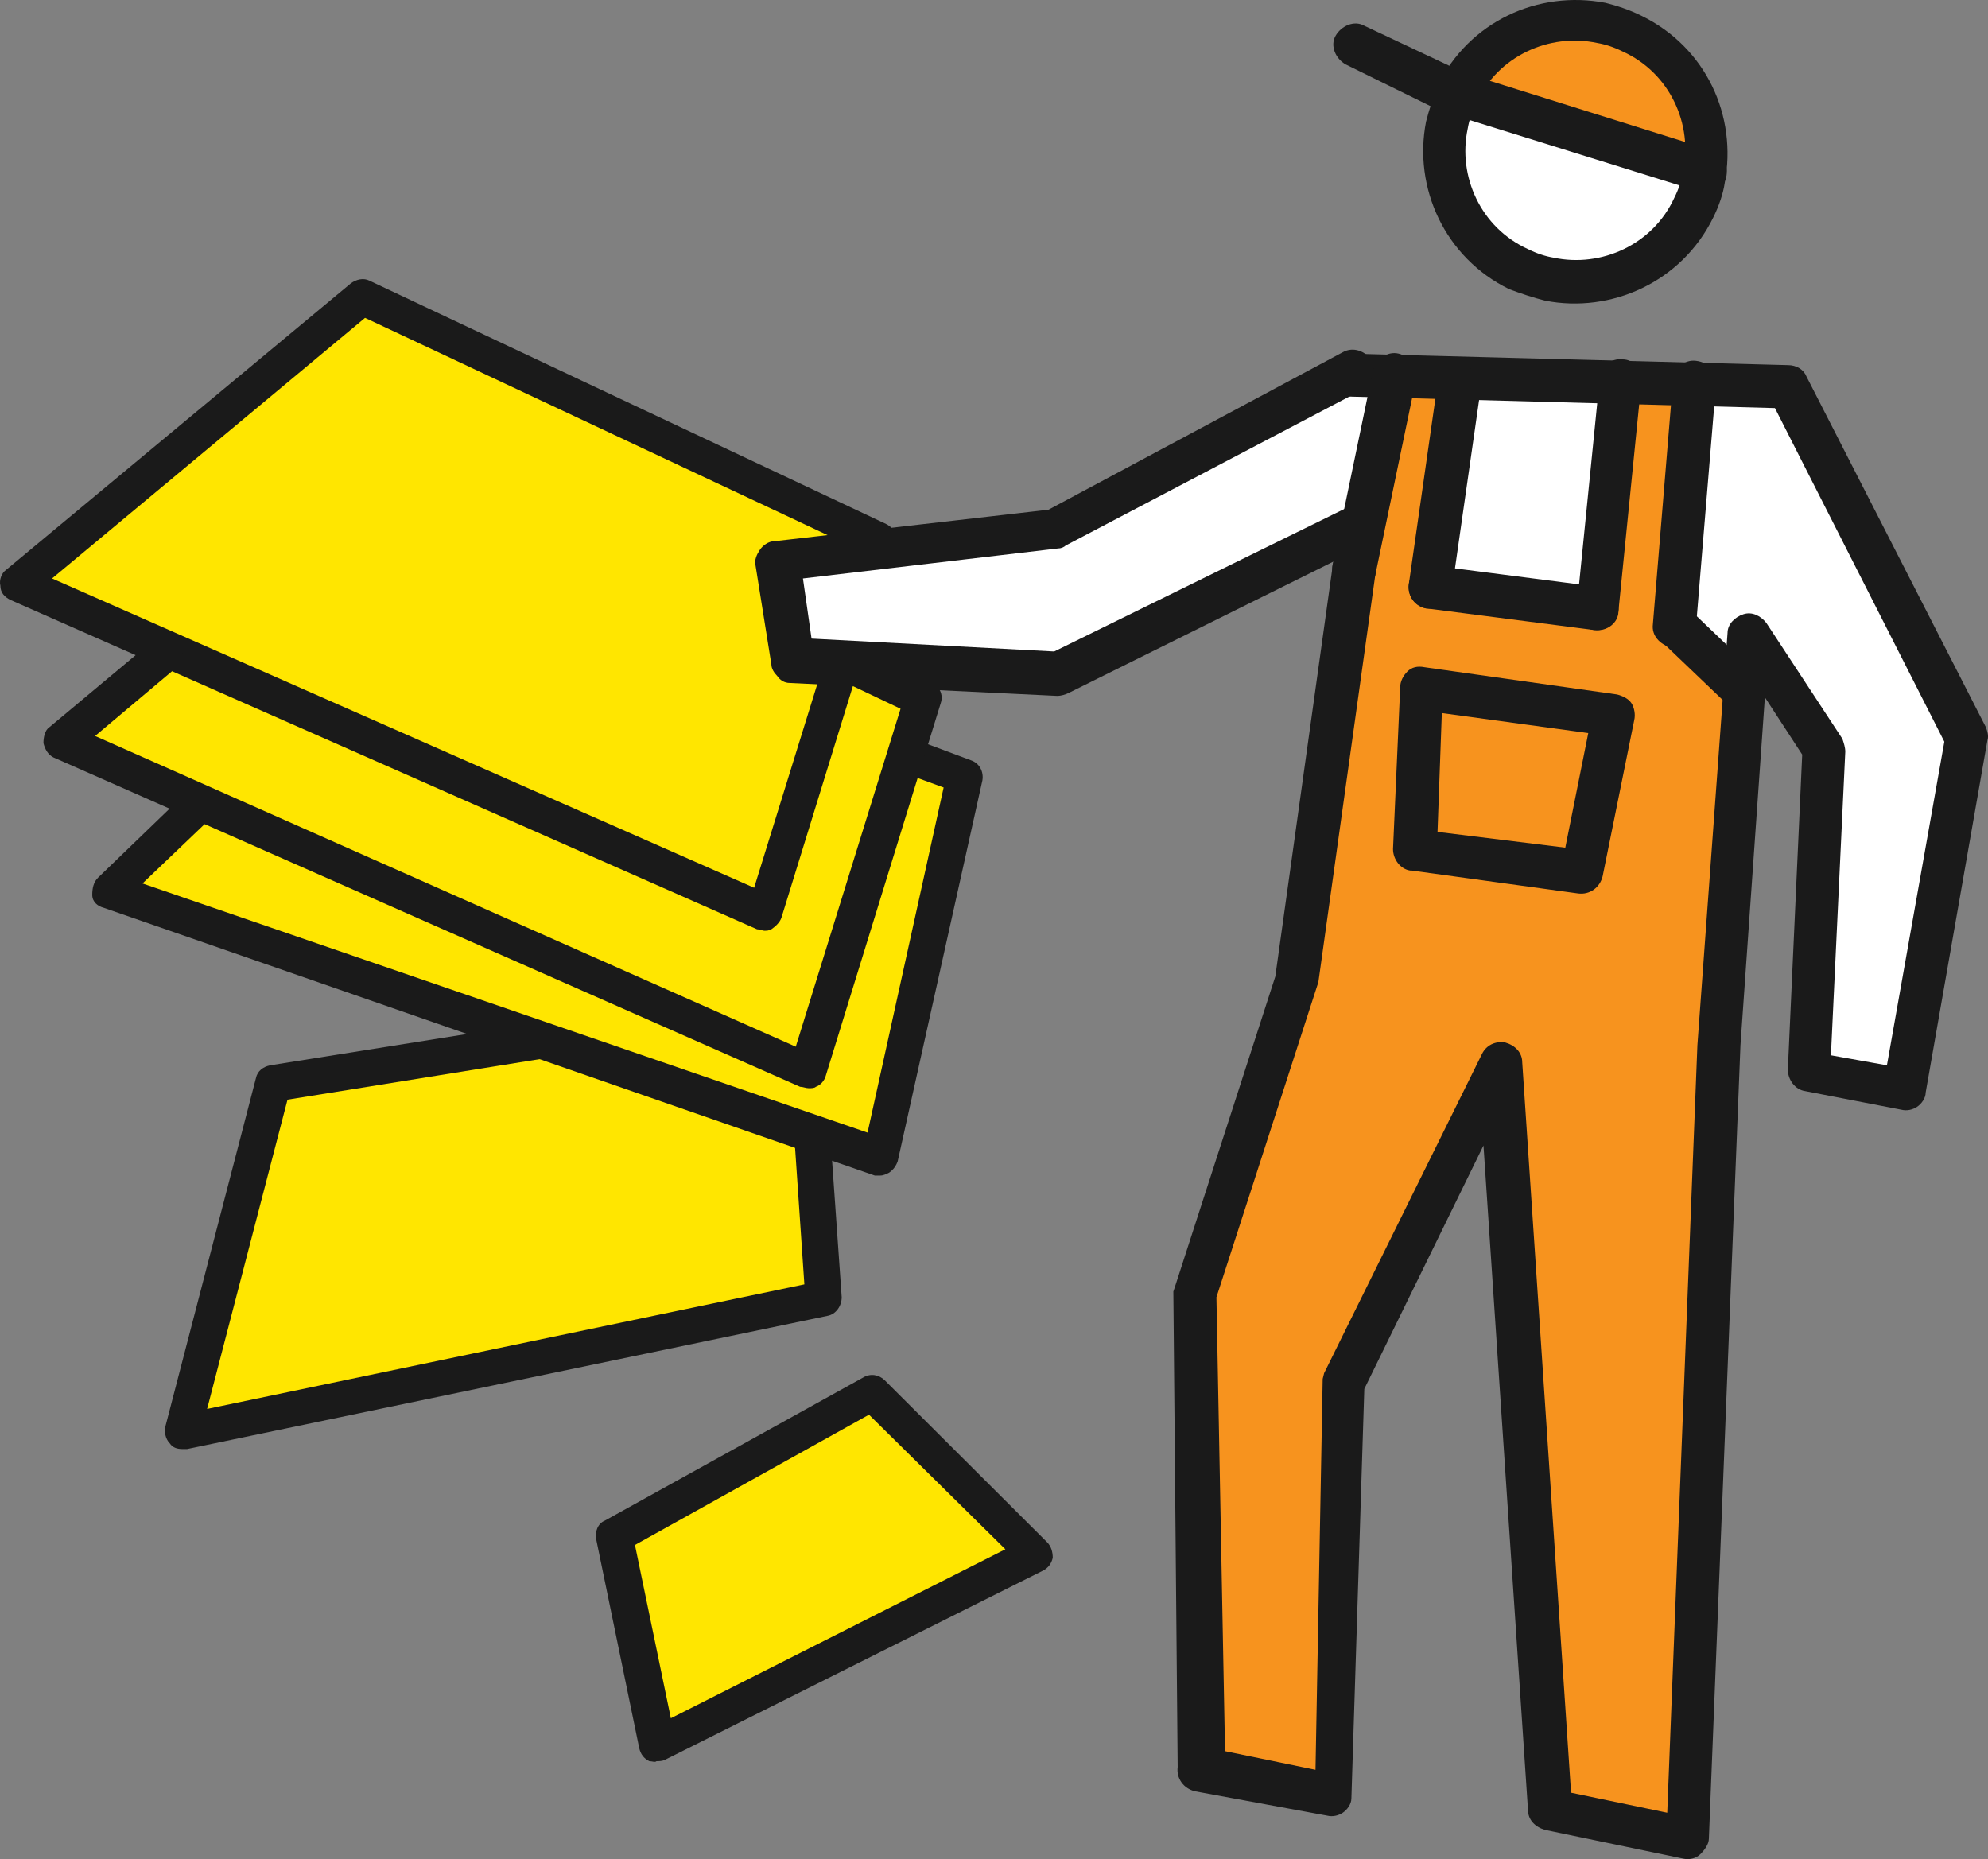
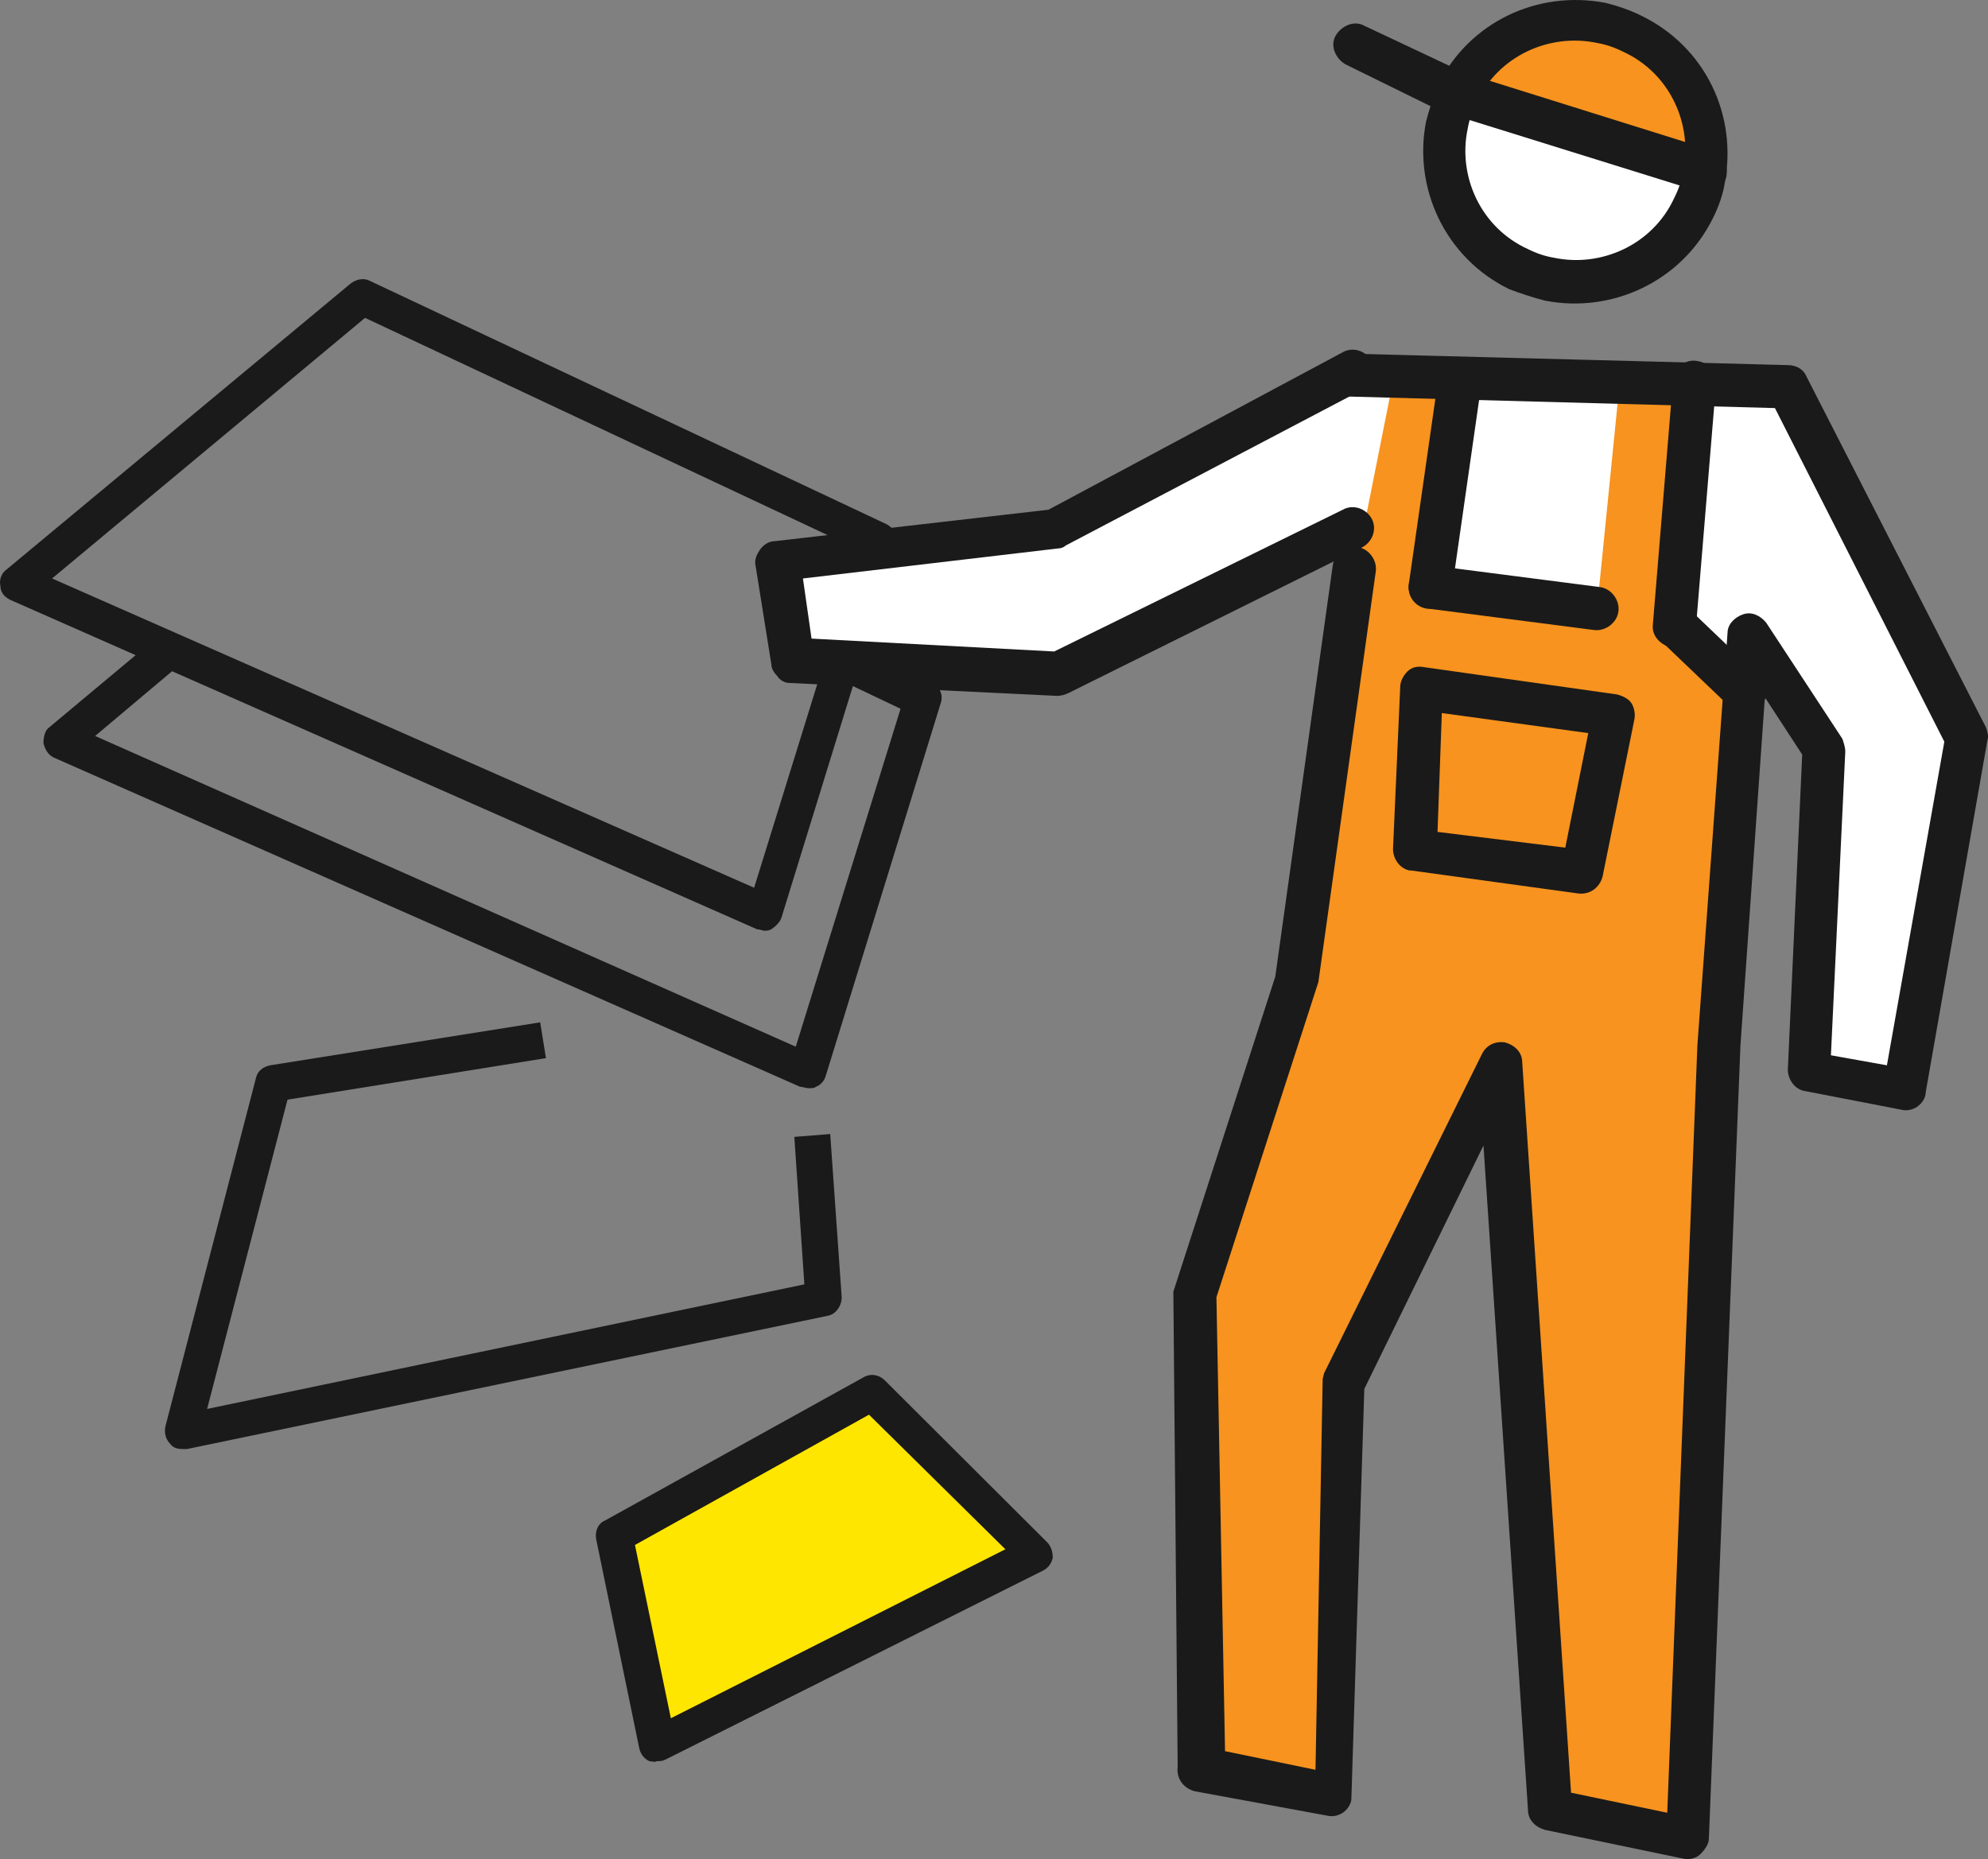
<svg xmlns="http://www.w3.org/2000/svg" width="139" height="130" viewBox="0 0 139 130" fill="none">
  <rect x="0" y="0" width="139" height="130" fill="#808080" stroke="none" />
-   <path d="M60.558 36.745L25.423 20.725L1.331 40.75L11.37 45.756L4.343 51.764L14.381 56.77L8.358 61.776L35.462 72.79L19.4 75.794L13.377 98.823L57.547 89.812V79.799L61.562 80.8L67.585 54.767L64.573 53.466L65.577 46.757L60.558 36.745Z" fill="#FFE600" />
  <path d="M12.775 101.326C12.875 101.326 12.976 101.326 13.076 101.326L57.847 92.014C58.45 91.914 58.851 91.313 58.851 90.713L58.048 79.298L55.539 79.498L56.241 89.811L14.481 98.522L20.103 76.895L38.172 73.991L37.77 71.488L18.898 74.492C18.396 74.592 17.995 74.893 17.894 75.393L11.57 99.724C11.47 100.124 11.57 100.625 11.871 100.925C12.072 101.226 12.373 101.326 12.775 101.326Z" fill="#1A1A1A" />
  <path d="M46.303 121.151C46.002 120.951 45.801 120.751 45.701 120.35L42.991 107.234C42.89 106.733 43.091 106.232 43.593 106.032L59.855 97.021C60.257 96.82 60.859 96.82 61.16 97.221L71.299 107.334C71.6 107.634 71.701 107.934 71.6 108.335C71.5 108.735 71.299 109.036 70.998 109.136L47.307 121.151C47.106 121.251 47.006 121.251 46.805 121.251C46.605 121.251 46.404 121.151 46.303 121.151Z" fill="#FFE600" />
  <path d="M45.4 123.153C44.998 122.953 44.797 122.653 44.697 122.252L41.685 107.634C41.585 107.133 41.786 106.533 42.288 106.332L60.357 96.32C60.859 96.019 61.461 96.119 61.863 96.52L73.206 107.834C73.507 108.135 73.608 108.535 73.608 108.936C73.507 109.336 73.307 109.636 72.905 109.837L46.504 123.053C46.303 123.153 46.102 123.153 45.902 123.153C45.801 123.254 45.6 123.153 45.4 123.153ZM60.759 98.923L44.396 108.034L46.906 120.15L70.295 108.335L60.759 98.923Z" fill="#1A1A1A" />
-   <path d="M61.562 82.201C61.763 82.201 61.963 82.101 62.164 82.001C62.465 81.801 62.666 81.501 62.767 81.2L68.689 54.567C68.79 53.966 68.488 53.365 67.886 53.165L63.871 51.663L62.967 53.966L65.979 55.067L60.658 79.198L9.964 61.776L14.682 57.27L12.976 55.468L6.852 61.375C6.551 61.676 6.451 62.076 6.451 62.577C6.451 63.078 6.852 63.378 7.254 63.478L61.16 82.201C61.261 82.201 61.462 82.201 61.562 82.201Z" fill="#1A1A1A" />
  <path d="M52.929 64.98L0.729 41.951C0.327 41.751 0.026 41.451 0.026 40.95C-0.074 40.55 0.126 40.049 0.428 39.849L24.52 19.823C24.922 19.523 25.423 19.423 25.825 19.623L61.964 36.645C62.566 36.945 62.767 37.546 62.666 38.147L54.635 64.179C54.535 64.48 54.234 64.78 53.933 64.98C53.732 65.081 53.632 65.081 53.431 65.081C53.33 65.081 53.13 64.98 52.929 64.98ZM25.524 22.227L3.64 40.45L52.728 62.077L60.056 38.447L25.524 22.227Z" fill="#1A1A1A" />
  <path d="M56.543 76.094C56.743 76.094 56.944 76.094 57.044 75.994C57.346 75.894 57.647 75.594 57.747 75.193L65.778 49.161C65.979 48.56 65.678 47.959 65.075 47.659L59.654 45.156L58.55 47.459L62.967 49.561L55.639 73.191L6.651 51.464L13.076 46.057L11.47 44.154L3.439 50.863C3.138 51.063 3.038 51.564 3.038 51.964C3.138 52.365 3.339 52.765 3.74 52.965L55.94 75.994C56.141 75.994 56.342 76.094 56.543 76.094Z" fill="#1A1A1A" />
  <path d="M94.589 26.131L125.106 26.932L137.654 51.463L133.237 76.094L126.511 74.793L127.615 52.264L122.295 44.154L120.187 72.89L117.978 128.36L108.442 126.458L104.928 74.392L93.986 96.62L93.083 125.456L83.948 123.554L83.546 90.312L90.674 68.485L94.79 39.748L94.589 26.131Z" fill="white" />
  <path d="M96.697 25.731L73.709 37.045L54.234 39.348L55.338 46.257L74.01 47.158L95.693 35.744L96.697 25.731Z" fill="white" />
  <path d="M118.48 26.732L117.175 43.754L121.994 48.259L120.187 72.89L117.978 128.36L108.442 126.458L104.928 74.392L93.986 96.62L93.083 125.456L83.948 123.554L83.546 90.312L90.674 68.485L94.79 39.748L97.5 26.131L102.118 26.332L100.009 41.15L111.654 42.652L113.26 26.632L118.48 26.732Z" fill="#F7931E" />
  <path d="M92.782 126.959C93.183 127.059 93.585 126.959 93.886 126.758C94.187 126.558 94.488 126.158 94.488 125.757L95.392 97.121L103.724 80.1L106.836 126.558C106.836 127.259 107.337 127.76 108.04 127.96L117.677 129.963C118.079 130.063 118.581 129.963 118.882 129.662C119.183 129.362 119.484 128.961 119.484 128.561L121.692 73.091L123.399 48.76L126.009 52.765L125.005 74.793C125.005 75.494 125.507 76.195 126.21 76.295L132.936 77.597C133.337 77.697 133.739 77.597 134.04 77.396C134.341 77.196 134.642 76.796 134.642 76.395L138.959 51.764C139.059 51.464 138.959 51.163 138.858 50.863L126.31 26.332C126.109 25.831 125.607 25.531 125.005 25.531L94.488 24.73C93.685 24.73 92.983 25.331 92.983 26.232C92.983 27.033 93.585 27.734 94.488 27.734L124.102 28.535L135.947 51.864L131.932 74.493L128.017 73.792L129.021 52.565C129.021 52.265 128.92 51.964 128.82 51.664L123.499 43.554C123.098 43.053 122.496 42.753 121.893 42.953C121.291 43.153 120.789 43.654 120.789 44.255L118.681 73.091L116.573 126.758L109.847 125.357L106.434 74.292C106.434 73.591 105.932 73.091 105.229 72.891C104.527 72.79 103.924 73.091 103.623 73.692L92.581 96.02L92.481 96.42L91.979 123.755L85.654 122.453L85.052 90.713L92.079 68.986L92.179 68.685L96.195 39.949C96.295 39.148 95.693 38.347 94.89 38.247C94.087 38.147 93.284 38.748 93.183 39.549L89.168 68.285L82.141 90.012L82.04 90.313L82.342 123.554C82.241 124.355 82.743 125.056 83.546 125.257L92.782 126.959Z" fill="#1A1A1A" />
  <path d="M55.238 47.759L73.909 48.66C74.21 48.66 74.512 48.56 74.712 48.46L95.291 38.247C95.994 37.846 96.295 36.945 95.894 36.244C95.492 35.543 94.588 35.243 93.886 35.644L73.709 45.556L56.743 44.655L56.141 40.45L74.01 38.347C74.21 38.347 74.411 38.247 74.511 38.147L95.291 27.233C95.994 26.832 96.295 25.931 95.894 25.23C95.492 24.529 94.588 24.229 93.886 24.63L73.307 35.644L54.133 37.846C53.732 37.846 53.33 38.147 53.13 38.447C52.929 38.747 52.728 39.148 52.828 39.548L53.933 46.457C53.933 46.758 54.133 47.058 54.334 47.258C54.535 47.559 54.836 47.759 55.238 47.759Z" fill="#1A1A1A" />
  <path d="M118.48 14.518C116.272 19.023 110.75 20.926 106.233 18.723C101.716 16.52 99.808 11.013 102.017 6.507C104.225 2.002 109.747 0.099 114.264 2.302C118.781 4.505 120.688 10.012 118.48 14.518Z" fill="white" />
  <path d="M114.163 2.302C120.287 4.404 119.183 12.014 119.183 12.014L110.65 9.311L101.816 6.507C101.917 6.607 104.928 -0.802 114.163 2.302Z" fill="#F7931E" />
  <path d="M119.785 15.218C117.577 19.723 112.658 21.926 108.04 21.025C107.237 20.825 106.334 20.524 105.531 20.224C101.013 18.021 98.805 13.115 99.708 8.509C99.909 7.708 100.21 6.807 100.511 6.006C102.72 1.5 107.538 -0.702 112.256 0.199C113.059 0.399 113.963 0.699 114.766 1.1C119.283 3.303 121.492 8.109 120.588 12.815C120.488 13.515 120.187 14.417 119.785 15.218ZM108.643 18.021C111.955 18.722 115.569 17.12 117.075 13.816L118.48 14.517L117.075 13.816C117.376 13.215 117.577 12.614 117.677 12.014C118.38 8.709 116.774 5.105 113.461 3.603C112.859 3.303 112.256 3.102 111.654 3.002C108.341 2.301 104.728 3.903 103.222 7.208C102.921 7.808 102.72 8.409 102.619 9.01C101.917 12.314 103.523 15.918 106.836 17.42C107.438 17.721 108.04 17.921 108.643 18.021Z" fill="#1A1A1A" />
  <path d="M120.689 12.414C120.889 11.613 120.488 10.812 119.685 10.512L102.419 5.105C101.616 4.905 100.813 5.305 100.511 6.106C100.311 6.907 100.712 7.709 101.515 8.009L118.882 13.416H118.982C119.685 13.616 120.488 13.215 120.689 12.414Z" fill="#1A1A1A" />
  <path d="M103.322 7.208C103.723 6.507 103.322 5.606 102.619 5.205L95.392 1.801C94.689 1.401 93.785 1.801 93.384 2.502C92.982 3.203 93.384 4.104 94.087 4.505L101.214 8.009C101.314 8.109 101.415 8.109 101.615 8.109C102.318 8.209 103.021 7.809 103.322 7.208Z" fill="#1A1A1A" />
  <path d="M116.974 45.255C117.777 45.355 118.48 44.654 118.58 43.853L119.986 26.832C120.086 26.031 119.484 25.33 118.58 25.23C117.777 25.13 117.075 25.73 116.974 26.631L115.569 43.653C115.468 44.454 116.071 45.055 116.773 45.255C116.874 45.255 116.974 45.255 116.974 45.255Z" fill="#1A1A1A" />
  <path d="M123.098 49.361C123.7 48.76 123.6 47.859 122.997 47.258L118.179 42.652C117.576 42.051 116.673 42.151 116.071 42.752C115.468 43.353 115.569 44.254 116.171 44.855L120.99 49.461C121.19 49.661 121.491 49.761 121.692 49.861C122.194 49.861 122.696 49.761 123.098 49.361Z" fill="#1A1A1A" />
-   <path d="M111.553 44.053C112.356 44.154 113.159 43.553 113.159 42.752L114.766 26.732C114.866 25.931 114.264 25.13 113.461 25.13C112.658 25.029 111.854 25.63 111.854 26.431L110.248 42.451C110.148 43.252 110.65 43.953 111.453 44.053C111.453 44.053 111.453 44.053 111.553 44.053Z" fill="#1A1A1A" />
-   <path d="M96.195 40.049L99.005 26.532C99.206 25.731 98.604 24.93 97.801 24.73C96.998 24.529 96.195 25.13 95.994 25.931L93.183 39.448C92.982 40.249 93.585 41.05 94.388 41.251C95.291 41.351 96.094 40.85 96.195 40.049Z" fill="#1A1A1A" />
  <path d="M99.808 42.552C100.611 42.653 101.415 42.052 101.515 41.251L103.523 27.233C103.623 26.432 103.021 25.631 102.218 25.531C101.415 25.431 100.611 26.032 100.511 26.833L98.503 40.85C98.403 41.651 98.905 42.452 99.808 42.552C99.708 42.552 99.708 42.552 99.808 42.552Z" fill="#1A1A1A" />
  <path d="M99.808 42.552L111.453 44.054C112.256 44.154 113.059 43.553 113.16 42.752C113.26 41.951 112.658 41.15 111.855 41.05L100.21 39.548C99.407 39.448 98.604 40.049 98.504 40.85C98.403 41.651 98.905 42.352 99.708 42.552C99.708 42.552 99.708 42.552 99.808 42.552Z" fill="#1A1A1A" />
  <path d="M98.704 60.875H98.604C97.901 60.775 97.399 60.074 97.399 59.373L97.901 48.059C97.901 47.658 98.102 47.258 98.403 46.958C98.704 46.657 99.106 46.557 99.608 46.657L113.059 48.56C113.461 48.66 113.862 48.86 114.063 49.16C114.264 49.461 114.364 49.961 114.264 50.362L112.055 61.276C111.855 62.077 111.152 62.577 110.349 62.477L98.704 60.875ZM100.511 58.172L109.445 59.273L111.051 51.263L100.812 49.861L100.511 58.172Z" fill="#1A1A1A" />
</svg>